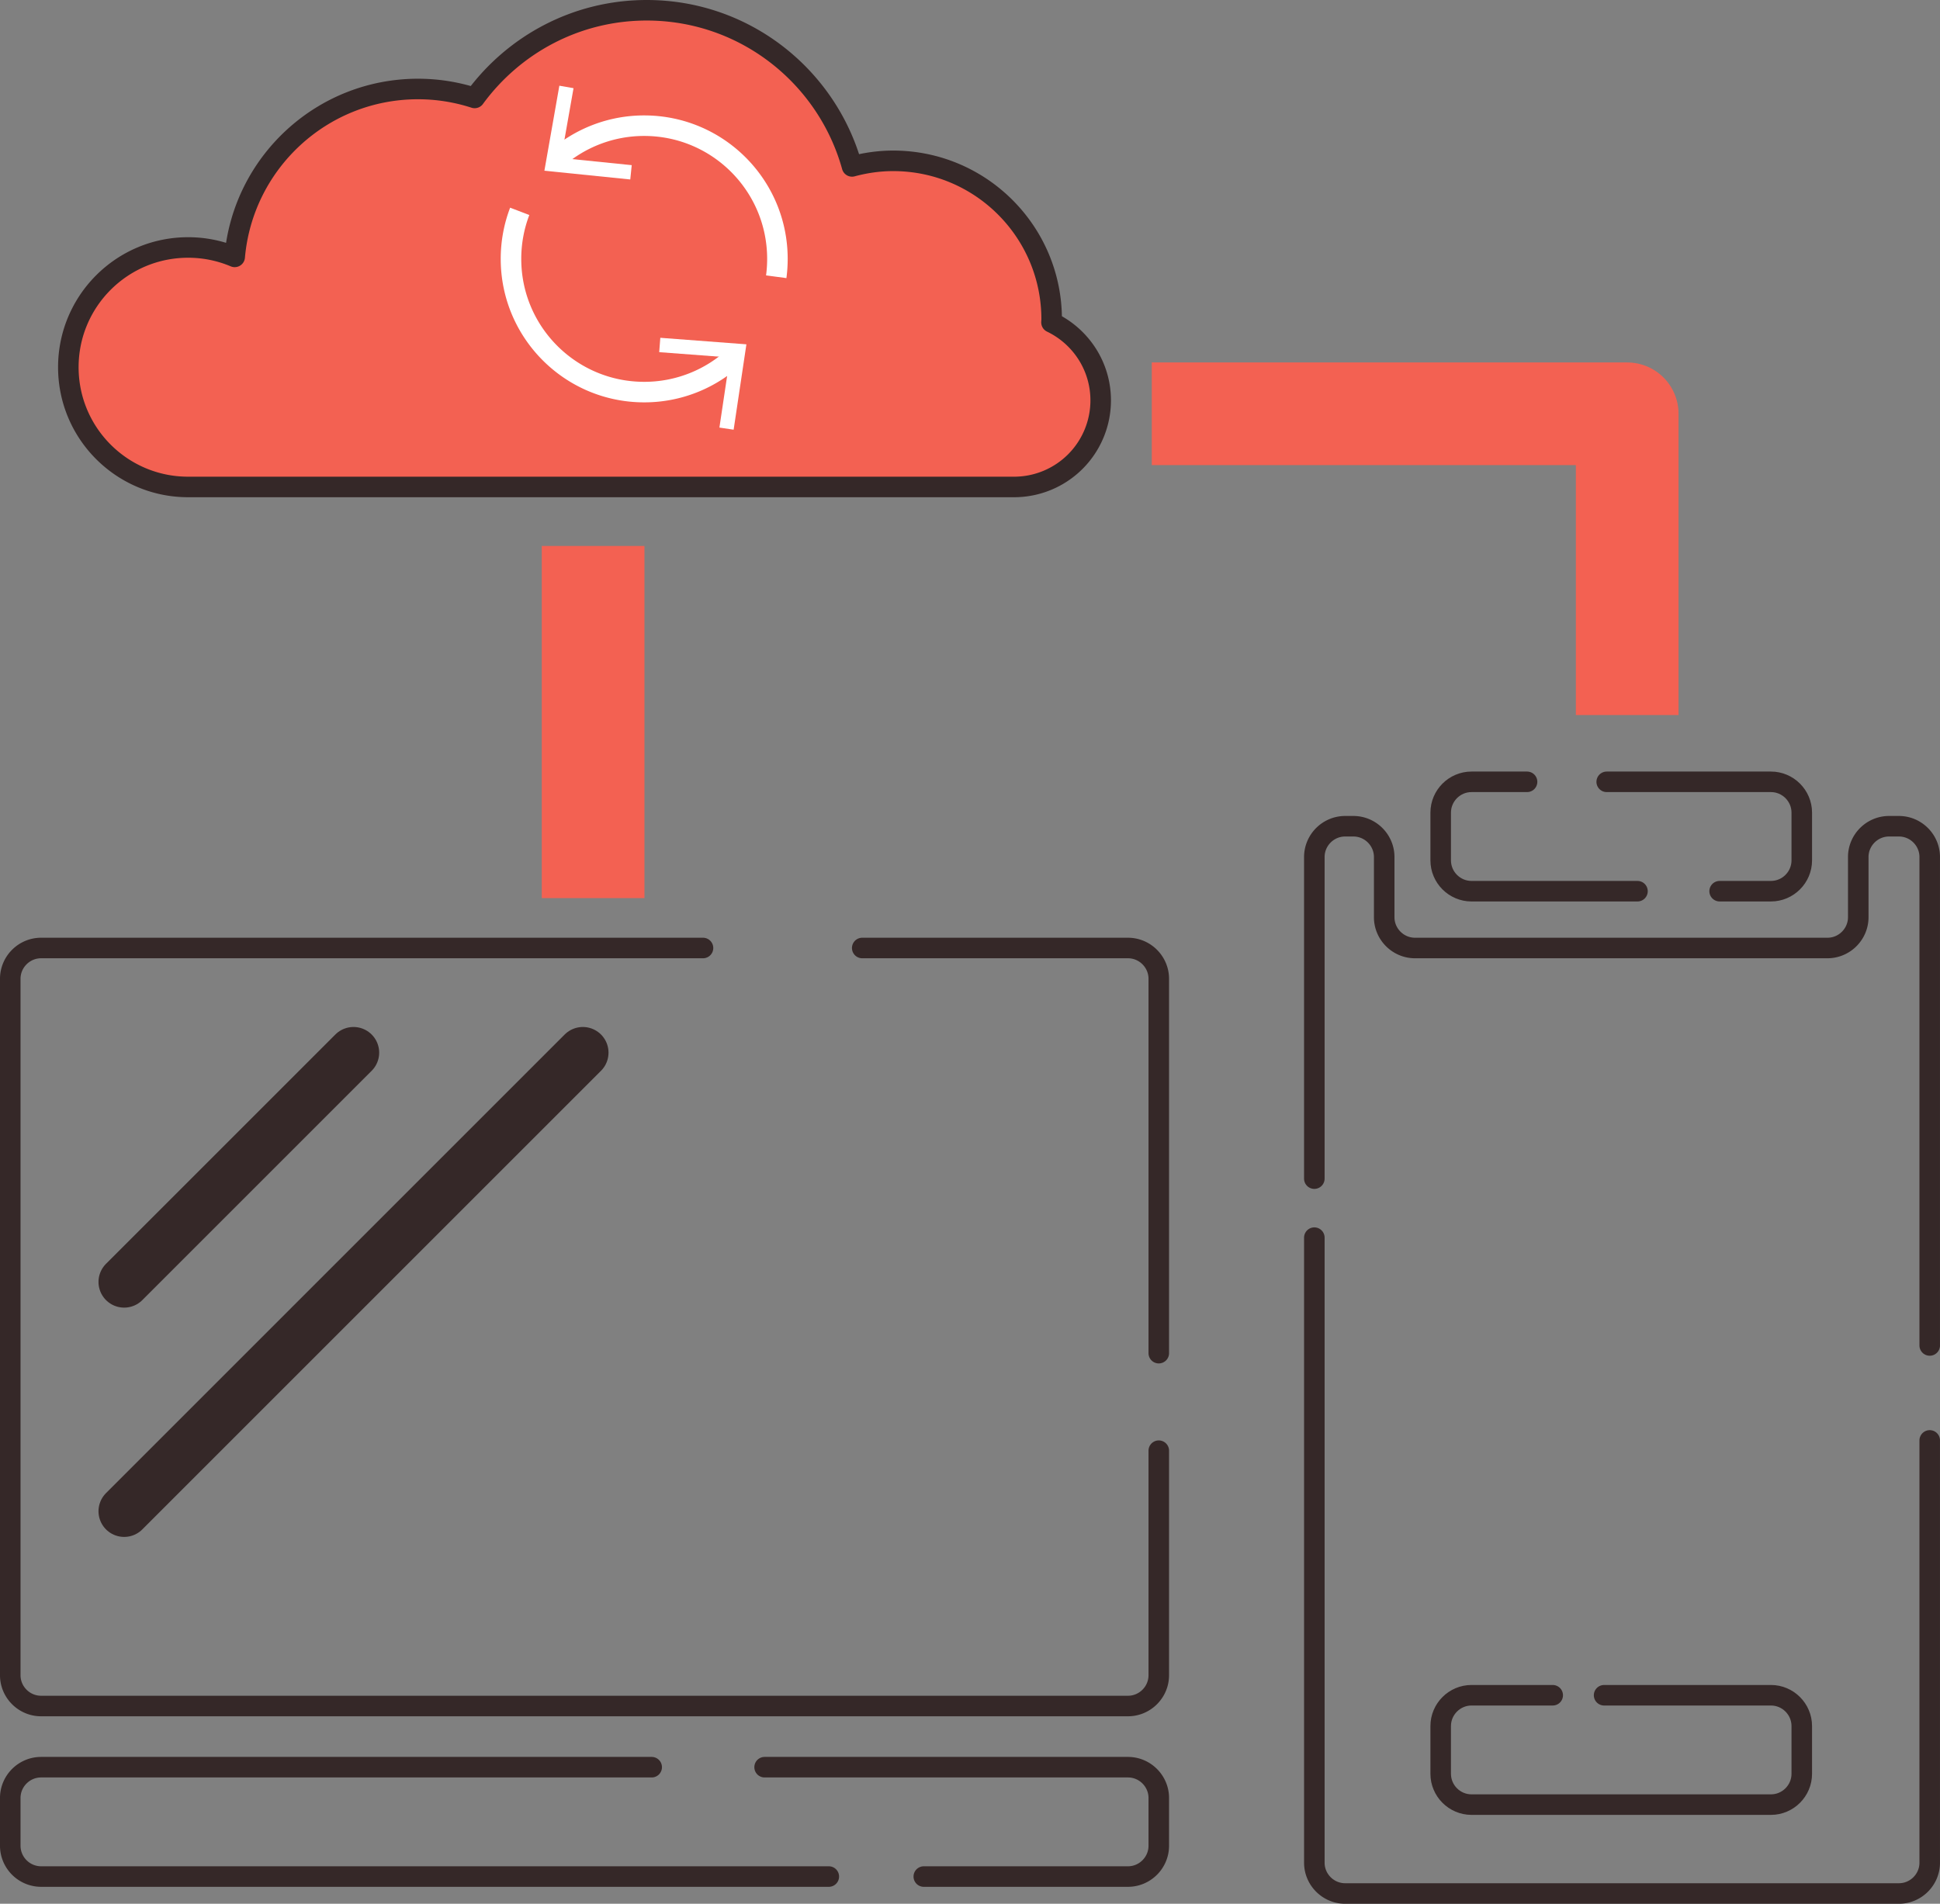
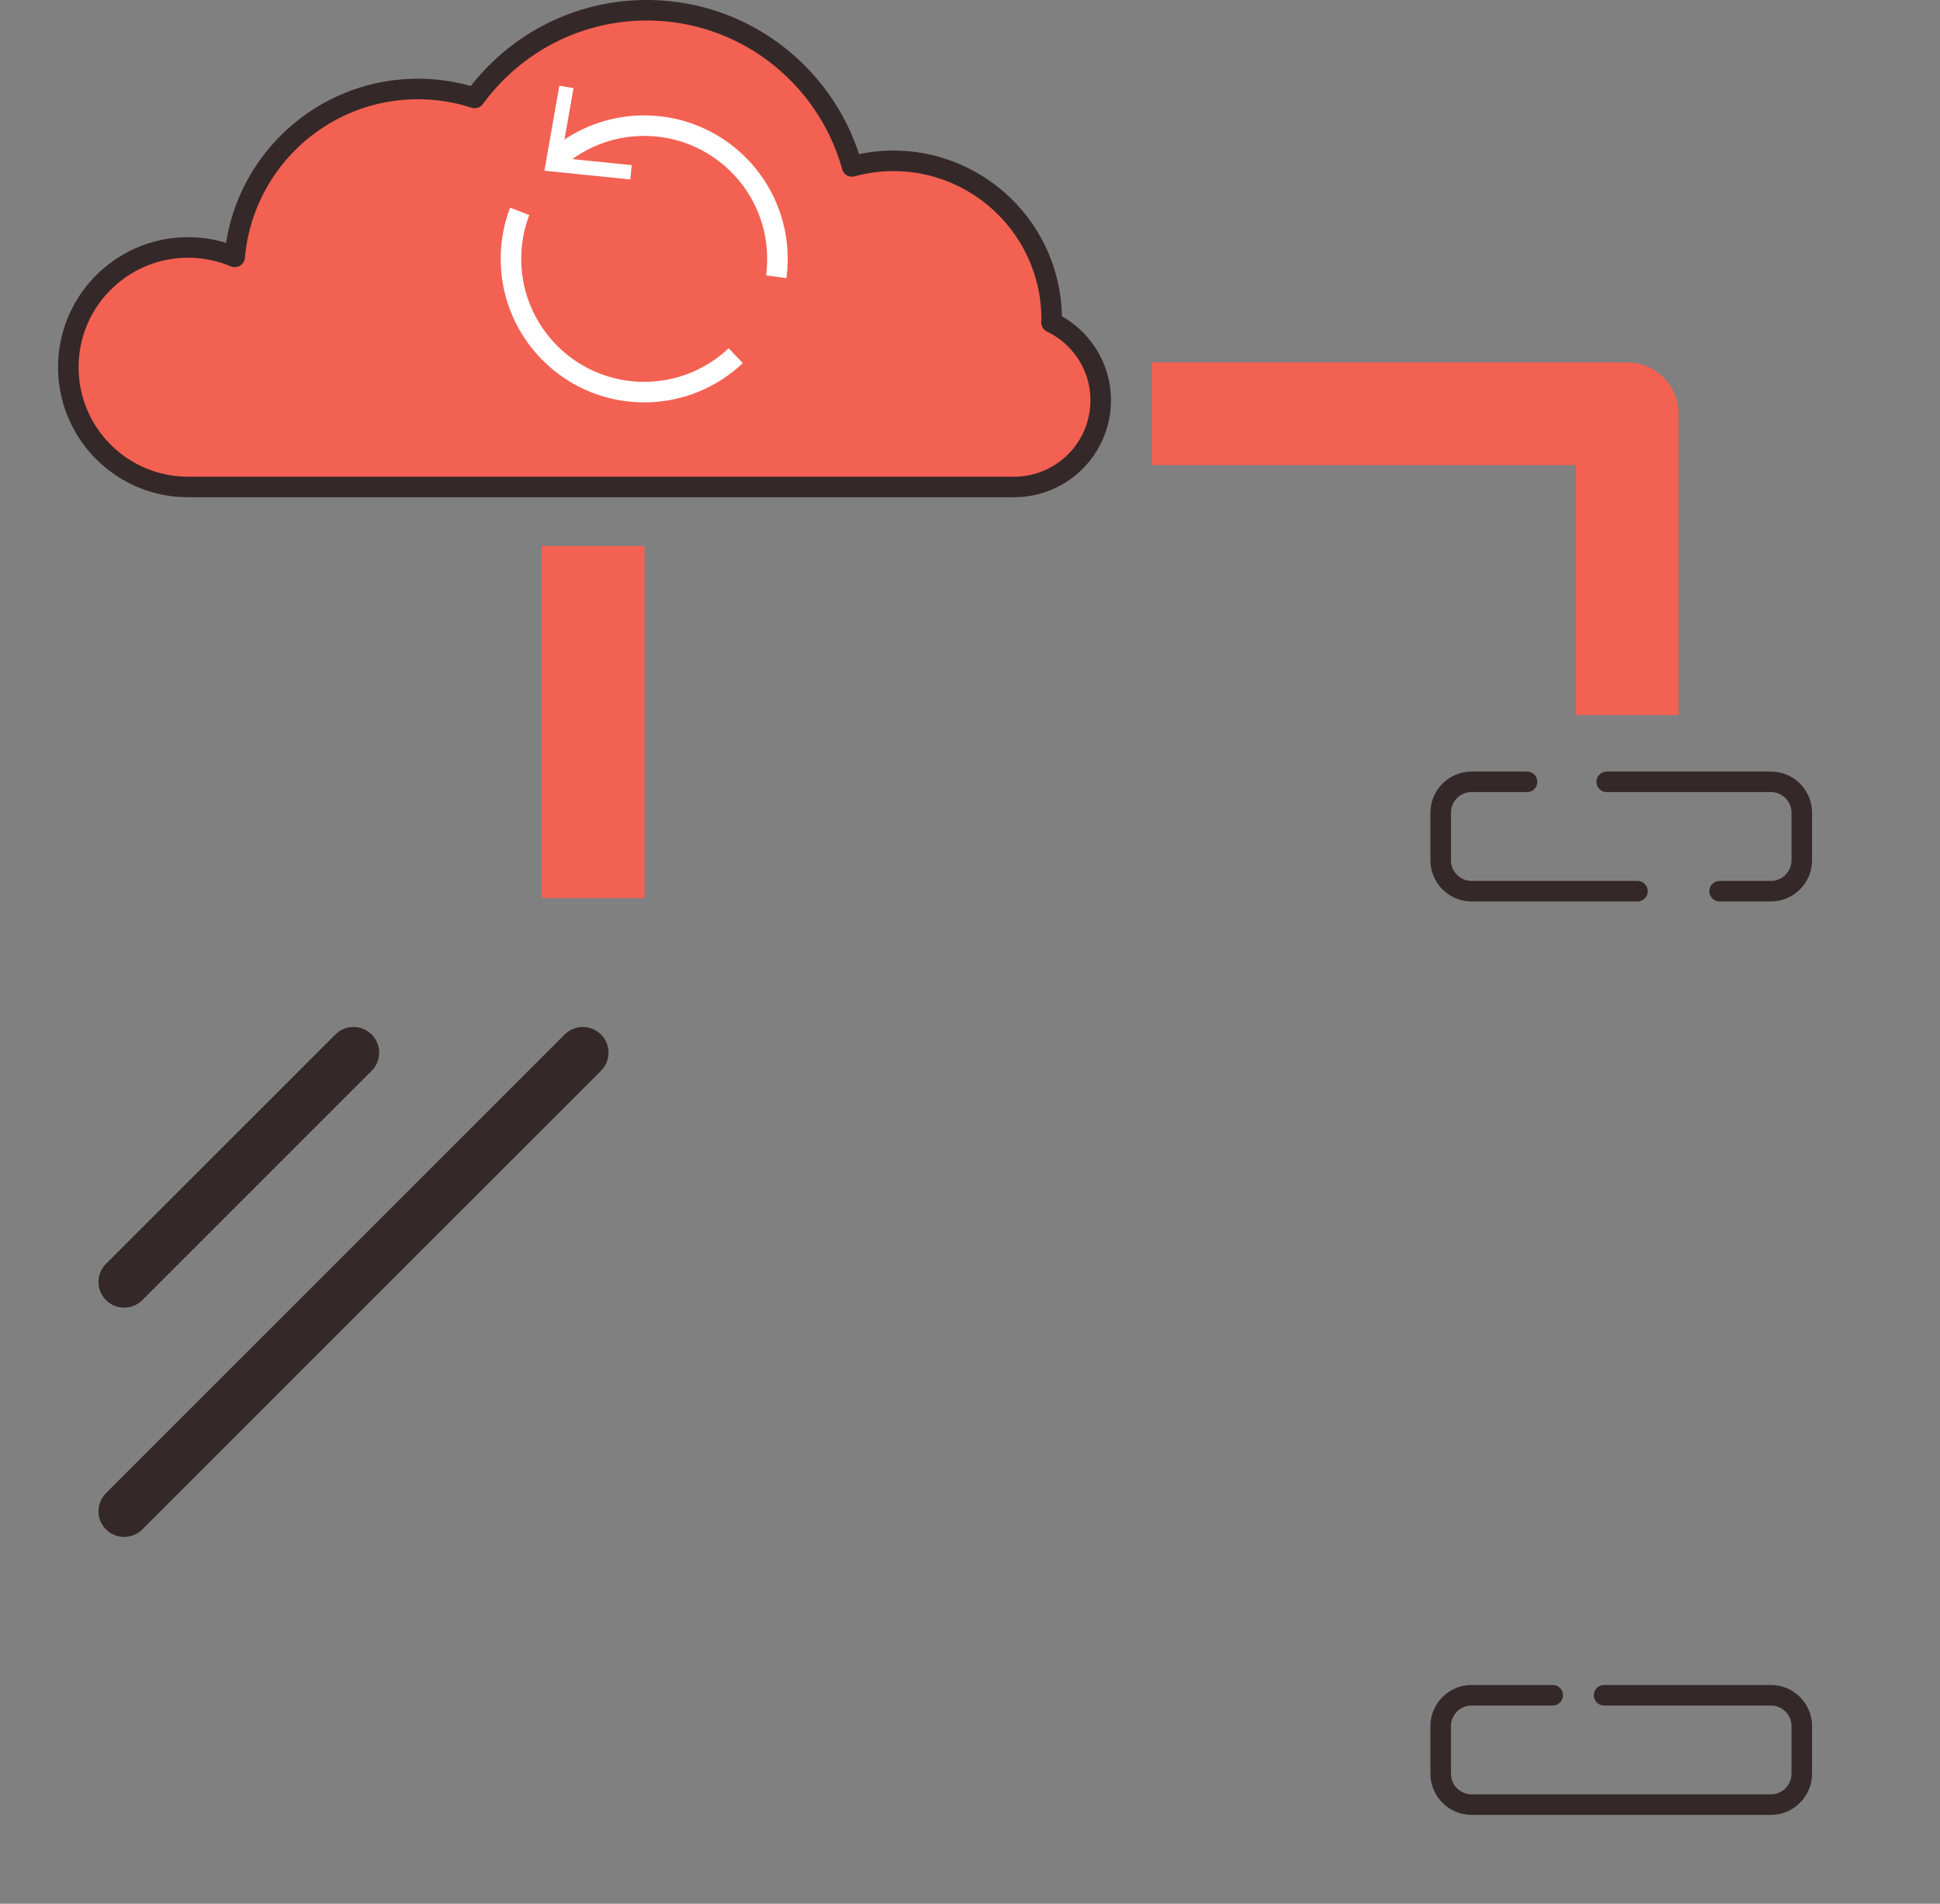
<svg xmlns="http://www.w3.org/2000/svg" width="188.927" height="185.428" version="1">
  <rect width="100%" height="100%" fill="#808080" stroke="none" />
  <path fill="#f36152" stroke="#352828" stroke-linecap="round" stroke-linejoin="round" stroke-miterlimit="10" stroke-width="2" d="M102.4 31.399c.002-.101.016-.198.016-.3 0-8.524-6.91-15.434-15.436-15.434-1.387 0-2.725.2-4.004.543C80.543 7.442 72.525 1 62.982 1 56.09 1 50.001 4.371 46.223 9.539a17.903 17.903 0 0 0-5.513-.871c-9.37 0-17.051 7.188-17.854 16.352a11.62 11.62 0 0 0-4.537-.916c-6.441 0-11.664 5.222-11.664 11.663S11.879 47.43 18.32 47.43h80.436a8.434 8.434 0 0 0 8.435-8.434c-.001-3.351-1.96-6.236-4.791-7.597z" />
-   <path fill="none" stroke="#352828" stroke-linecap="round" stroke-linejoin="round" stroke-miterlimit="10" stroke-width="2" d="M187.926 131.048V83.476c0-1.65-1.35-3-3-3h-.959c-1.65 0-3 1.35-3 3v5.86c0 1.65-1.35 3-3 3h-40.166c-1.65 0-3-1.35-3-3v-5.86c0-1.65-1.35-3-3-3h-.804c-1.649 0-3 1.35-3 3v31.322M127.997 120.548v60.88c0 1.649 1.351 3 3 3h53.929c1.65 0 3-1.351 3-3v-41.13M112.848 141.298v21.869c0 1.65-1.35 3-3 3H3.999c-1.649 0-3-1.35-3-3V95.336c0-1.649 1.351-3 3-3h64.462M83.969 92.336h25.879c1.65 0 3 1.351 3 3v36.462M80.712 182.777H3.999a3.01 3.01 0 0 1-3-3v-4.652c0-1.649 1.351-3 3-3h59.465M74.462 172.125h35.386c1.65 0 3 1.351 3 3v4.652c0 1.649-1.35 3-3 3H89.964" />
  <path fill="none" stroke="#352828" stroke-linecap="round" stroke-linejoin="round" stroke-miterlimit="10" stroke-width="2" d="M156.215 165.118h16.251c1.649 0 3 1.35 3 3v4.652c0 1.65-1.351 3-3 3h-29.164c-1.649 0-3-1.35-3-3v-4.652c0-1.65 1.351-3 3-3h7.909M159.466 86.803h-16.164c-1.649 0-3-1.35-3-3V79.15c0-1.65 1.351-3 3-3h5.411M156.469 76.15h15.997c1.649 0 3 1.35 3 3v4.652c0 1.65-1.351 3-3 3h-5" />
  <path fill="#fff" stroke="#352828" stroke-linecap="round" stroke-linejoin="round" stroke-miterlimit="10" stroke-width="5" d="M12.092 124.863l22.334-22.334M12.092 147.197l44.668-44.668" />
  <path fill="none" stroke="#f36152" stroke-linecap="square" stroke-linejoin="round" stroke-miterlimit="10" stroke-width="10" d="M57.76 82.478V58.176M117.166 40.303h41.299v24.343" />
  <path fill="none" stroke="#fff" stroke-linejoin="round" stroke-width="2" d="M54.084 15.55a12.923 12.923 0 0 1 8.652-3.308c7.165 0 12.973 5.809 12.973 12.974 0 .59-.039 1.171-.115 1.74" />
  <path fill="#fff" d="M61.379 17.48l.142-1.394-6.867-.698 1.199-6.799-1.38-.241-1.457 8.28z" />
  <g>
    <path fill="none" stroke="#fff" stroke-linejoin="round" stroke-width="2" d="M71.648 34.644a12.928 12.928 0 0 1-8.912 3.546c-7.165 0-12.973-5.809-12.973-12.974 0-1.632.301-3.192.851-4.631" />
-     <path fill="#fff" d="M64.305 32.902l-.108 1.398 6.883.519-1.02 6.827 1.385.207 1.243-8.316z" />
+     <path fill="#fff" d="M64.305 32.902z" />
  </g>
</svg>